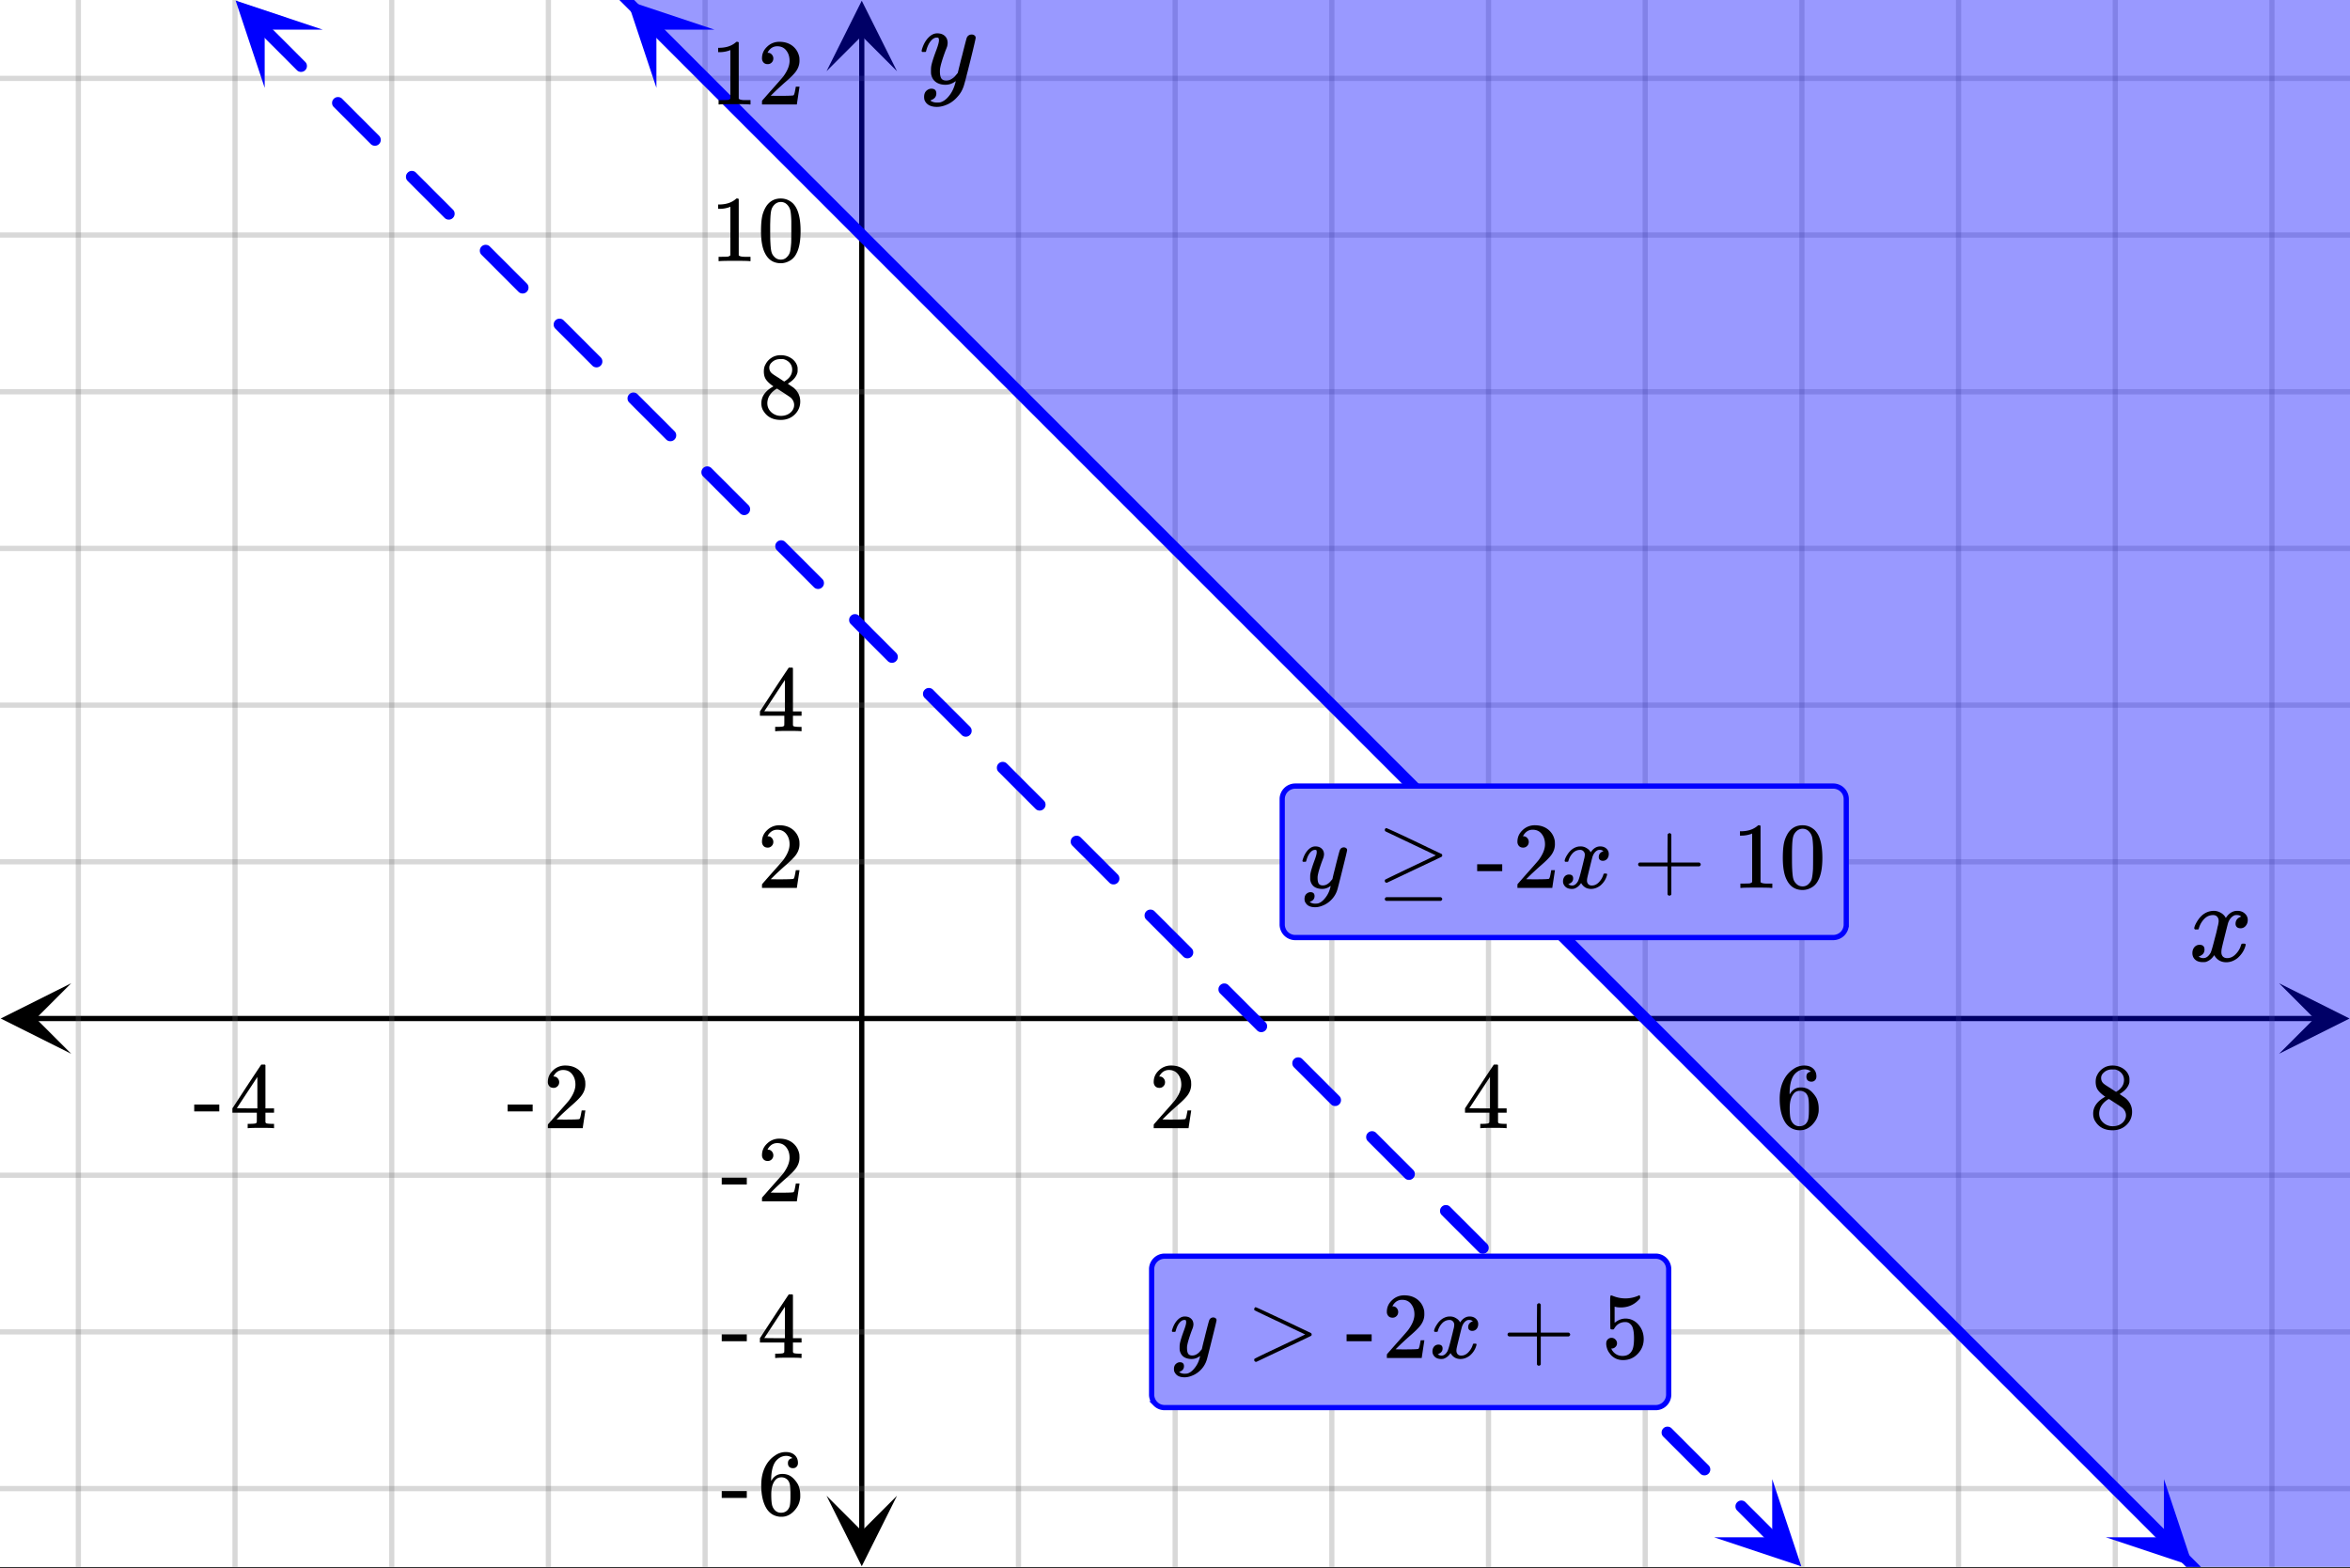
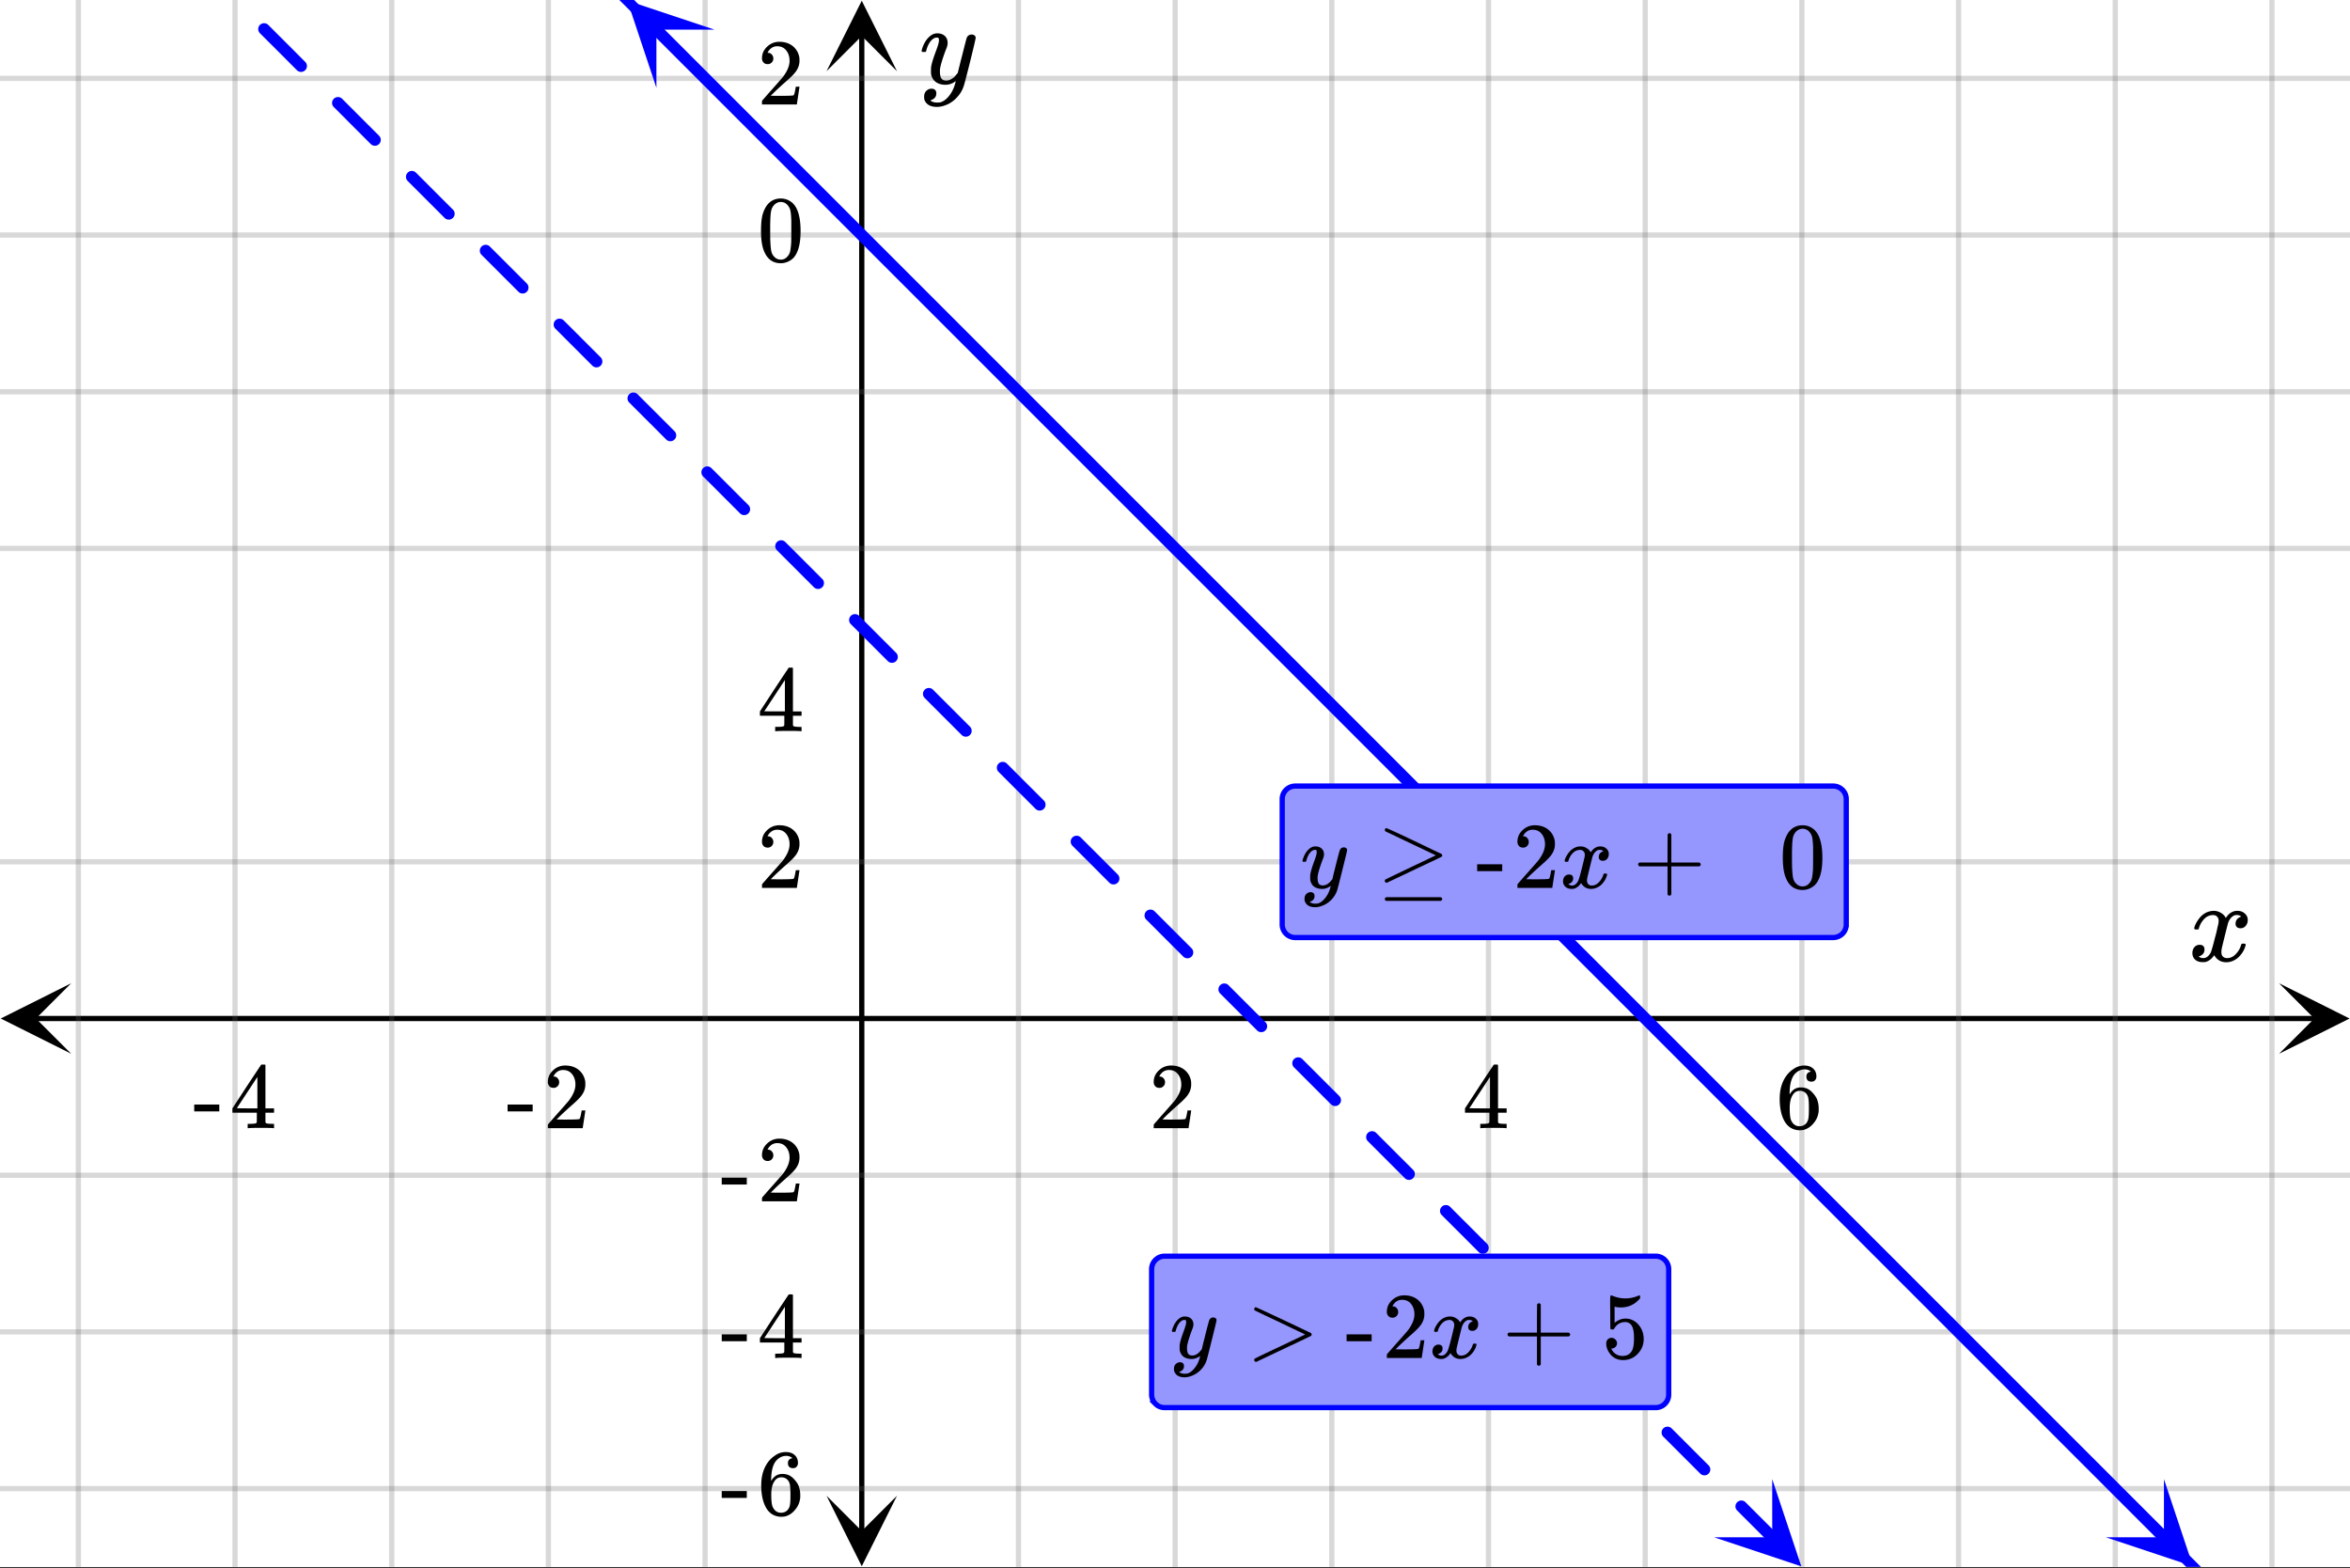
<svg xmlns="http://www.w3.org/2000/svg" xmlns:xlink="http://www.w3.org/1999/xlink" width="449.28" height="299.84" viewBox="0 0 336.96 224.88">
  <rect x="0" y="0" width="336.96" height="224.88" fill="#333333" stroke="none" />
  <defs>
    <symbol overflow="visible" id="s">
      <path d="M.953-4.531c-.074-.063-.11-.125-.11-.188.04-.289.212-.664.516-1.125.508-.77 1.149-1.21 1.922-1.328.145-.02.258-.031.344-.031.375 0 .723.101 1.047.297.32.187.55.43.687.718a3.71 3.71 0 0 0 .266-.343c.406-.446.867-.672 1.39-.672.446 0 .805.133 1.079.39.281.25.422.56.422.922 0 .336-.102.618-.297.844a.916.916 0 0 1-.75.344c-.211 0-.383-.055-.516-.172a.636.636 0 0 1-.187-.469c0-.5.27-.843.812-1.031a.921.921 0 0 0-.172-.125c-.105-.063-.261-.094-.468-.094-.149 0-.25.012-.313.032-.418.18-.727.539-.922 1.078-.031.093-.187.703-.469 1.828-.28 1.125-.433 1.758-.453 1.89a2.74 2.74 0 0 0-.047.5c0 .262.07.47.22.625.155.149.359.22.609.22.457 0 .867-.192 1.234-.579.375-.383.625-.813.75-1.281.039-.114.078-.176.11-.188.03-.02.113-.031.25-.031.206 0 .312.047.312.14 0 .012-.012.07-.031.172-.188.68-.57 1.266-1.141 1.766-.512.399-1.047.594-1.61.594-.761 0-1.34-.336-1.734-1.016-.312.492-.715.813-1.203.969-.105.02-.246.031-.422.031C1.441.156.992-.062.734-.5a1.316 1.316 0 0 1-.156-.656c0-.32.094-.598.281-.828a.95.95 0 0 1 .75-.344c.47 0 .704.23.704.687 0 .399-.188.688-.563.875l-.094.047-.078.031a.123.123 0 0 1-.047.016l-.047.016c0 .031.082.086.25.156.125.055.266.078.422.078.383 0 .723-.242 1.016-.734.113-.196.32-.907.625-2.125.07-.25.144-.524.219-.828.07-.301.125-.536.156-.704.039-.164.066-.265.078-.296.063-.29.094-.5.094-.625 0-.27-.074-.477-.219-.625-.137-.157-.328-.235-.578-.235-.492 0-.918.188-1.281.563a3.171 3.171 0 0 0-.75 1.297c-.024.105-.047.168-.079.187-.023.012-.109.016-.265.016zm0 0" />
    </symbol>
    <symbol overflow="visible" id="y">
      <path d="M7.531-7.031c.157 0 .285.043.39.125a.41.41 0 0 1 .173.343c0 .137-.266 1.278-.797 3.422-.531 2.137-.84 3.305-.922 3.516a4.073 4.073 0 0 1-.844 1.469 4.38 4.38 0 0 1-1.343 1.078c-.586.281-1.133.422-1.641.422-.824 0-1.387-.262-1.688-.781-.105-.157-.156-.376-.156-.657 0-.367.102-.652.313-.86.226-.21.468-.312.718-.312.477 0 .72.227.72.688 0 .394-.196.687-.579.875-.023.008-.047.02-.078.031-.031.02-.059.035-.078.047-.024.008-.043.016-.063.016l-.047.03c.032.063.145.13.344.204.176.063.352.094.531.094h.125c.188 0 .329-.012.422-.031.414-.118.805-.391 1.172-.829.375-.437.66-.96.86-1.562.113-.363.171-.578.171-.64 0-.009-.011-.005-.03.015a.546.546 0 0 0-.095.062c-.406.29-.855.438-1.343.438-.555 0-1.012-.133-1.375-.39-.356-.259-.586-.634-.688-1.126a4.332 4.332 0 0 1-.016-.5c0-.258.008-.46.032-.61.07-.456.32-1.253.75-2.39.238-.644.36-1.093.36-1.343A.756.756 0 0 0 2.78-6.5c-.031-.063-.094-.094-.187-.094h-.078c-.25 0-.493.117-.72.344-.355.355-.62.875-.796 1.563 0 .011-.008.03-.016.062a.22.22 0 0 1-.03.063l-.032.015C.91-4.535.89-4.53.859-4.53H.437c-.062-.063-.093-.11-.093-.14 0-.04.015-.118.047-.235.226-.758.57-1.352 1.03-1.782.364-.343.75-.515 1.157-.515.457 0 .82.125 1.094.375.27.25.406.594.406 1.031-.023.211-.039.324-.047.344 0 .074-.086.308-.25.703-.449 1.21-.715 2.094-.797 2.656a3.234 3.234 0 0 0-.015.375c0 .418.062.735.187.953.133.22.375.329.719.329.25 0 .484-.063.703-.188.227-.133.399-.266.516-.39.113-.126.258-.298.437-.516 0-.008.024-.117.078-.328.051-.22.13-.536.235-.954.101-.425.207-.832.312-1.218.407-1.625.63-2.477.672-2.563a.735.735 0 0 1 .703-.437zm0 0" />
    </symbol>
    <symbol overflow="visible" id="t">
      <path d="M1.484-5.781c-.25 0-.449-.078-.593-.235a.872.872 0 0 1-.22-.609c0-.645.243-1.195.735-1.656a2.46 2.46 0 0 1 1.766-.703c.77 0 1.41.21 1.922.625.508.418.82.964.937 1.64.008.168.016.32.016.453 0 .524-.156 1.012-.469 1.47-.25.374-.758.89-1.516 1.546-.324.281-.777.695-1.359 1.234l-.781.766 1.016.016c1.414 0 2.164-.024 2.25-.079.039-.007.085-.101.14-.28.031-.095.094-.4.188-.923v-.03h.53v.03l-.374 2.47V0h-5v-.25c0-.188.008-.29.031-.313.008-.007.383-.437 1.125-1.28.977-1.095 1.61-1.813 1.89-2.157.602-.82.907-1.57.907-2.25 0-.594-.156-1.086-.469-1.484-.312-.407-.746-.61-1.297-.61-.523 0-.945.235-1.265.703-.024.032-.047.079-.078.141a.274.274 0 0 0-.047.078c0 .012.02.016.062.016a.68.68 0 0 1 .547.25.801.801 0 0 1 .219.562c0 .23-.078.422-.235.578a.76.76 0 0 1-.578.235zm0 0" />
    </symbol>
    <symbol overflow="visible" id="u">
      <path d="M6.234 0c-.125-.031-.71-.047-1.75-.047-1.074 0-1.671.016-1.796.047h-.126v-.625h.422c.383-.008.618-.031.704-.063a.286.286 0 0 0 .171-.14c.008-.008.016-.25.016-.719v-.672h-3.5v-.625l2.031-3.11A431.58 431.58 0 0 1 4.5-9.108c.02-.008.113-.016.281-.016h.25l.078.078v6.203h1.235v.625H5.109V-.89a.25.25 0 0 0 .079.157c.07.062.328.101.765.109h.39V0zm-2.28-2.844v-4.5L1-2.859l1.469.015zm0 0" />
    </symbol>
    <symbol overflow="visible" id="v">
      <path d="M5.031-8.11c-.199-.195-.48-.304-.843-.328-.625 0-1.153.274-1.579.813-.418.586-.625 1.492-.625 2.719L2-4.86l.11-.172c.363-.54.859-.813 1.484-.813.414 0 .781.09 1.094.266a2.6 2.6 0 0 1 .64.547c.219.242.395.492.531.75.196.449.297.933.297 1.453v.234c0 .211-.027.403-.078.578-.105.532-.383 1.032-.828 1.5-.387.407-.82.66-1.297.766a2.688 2.688 0 0 1-.547.047c-.168 0-.32-.016-.453-.047-.668-.125-1.2-.484-1.594-1.078C.83-1.66.563-2.79.563-4.218c0-.97.171-1.817.515-2.548.344-.726.82-1.296 1.438-1.703a2.62 2.62 0 0 1 1.562-.515c.531 0 .953.14 1.266.421.32.282.484.665.484 1.141 0 .23-.07.414-.203.547-.125.137-.297.203-.516.203-.218 0-.398-.062-.53-.187-.126-.125-.188-.301-.188-.532 0-.406.21-.644.64-.718zm-.593 3.235a1.18 1.18 0 0 0-.97-.484c-.335 0-.605.105-.812.312C2.22-4.597 2-3.883 2-2.907c0 .794.05 1.345.156 1.657.094.273.242.5.453.688.22.187.477.28.782.28.457 0 .804-.171 1.046-.515.133-.187.22-.41.25-.672.04-.258.063-.64.063-1.14v-.422c0-.508-.023-.895-.063-1.156a1.566 1.566 0 0 0-.25-.688zm0 0" />
    </symbol>
    <symbol overflow="visible" id="w">
-       <path d="M2.313-4.516c-.438-.289-.778-.593-1.016-.906-.242-.312-.36-.723-.36-1.234 0-.383.07-.707.22-.969.195-.406.488-.734.874-.984.383-.25.82-.375 1.313-.375.613 0 1.144.164 1.594.484.445.324.722.734.828 1.234.007.055.015.164.015.329 0 .199-.008.328-.015.39-.137.594-.547 1.11-1.235 1.547l-.156.11c.5.343.758.523.781.53.664.544 1 1.215 1 2.016 0 .73-.265 1.356-.797 1.875-.53.508-1.199.766-2 .766C2.254.297 1.441-.11.922-.922c-.23-.32-.344-.71-.344-1.172 0-.976.578-1.785 1.735-2.422zM5-6.922c0-.383-.125-.71-.375-.984a1.69 1.69 0 0 0-.922-.516h-.437c-.48 0-.883.164-1.204.485-.23.21-.343.453-.343.734 0 .387.164.695.5.922.039.043.328.23.86.562l.78.516c.008-.008.067-.047.172-.11a2.95 2.95 0 0 0 .25-.187C4.758-5.883 5-6.36 5-6.922zM1.437-2.109c0 .523.192.96.579 1.312a2.01 2.01 0 0 0 1.359.516c.363 0 .695-.07 1-.219.3-.156.531-.36.688-.61.144-.226.218-.472.218-.734 0-.383-.156-.726-.468-1.031-.075-.07-.45-.328-1.125-.766l-.407-.265C3.133-4 3.02-4.07 2.937-4.125l-.109-.063-.156.079c-.563.367-.938.812-1.125 1.343-.074.243-.11.461-.11.657zm0 0" />
-     </symbol>
+       </symbol>
    <symbol overflow="visible" id="x">
      <path d="M.14-2.406v-.985h3.594v.985zm0 0" />
    </symbol>
    <symbol overflow="visible" id="z">
-       <path d="M5.61 0c-.157-.031-.872-.047-2.141-.047C2.207-.047 1.5-.03 1.344 0h-.157v-.625h.344c.52 0 .86-.008 1.016-.031.07-.008.18-.067.328-.172v-6.969c-.023 0-.059.016-.11.047a4.134 4.134 0 0 1-1.39.25h-.25v-.625h.25c.758-.02 1.39-.188 1.89-.5a2.46 2.46 0 0 0 .422-.313c.008-.03.063-.046.157-.046a.36.36 0 0 1 .234.078v8.078c.133.137.43.203.89.203h.798V0zm0 0" />
-     </symbol>
+       </symbol>
    <symbol overflow="visible" id="A">
      <path d="M1.297-7.89c.5-.727 1.187-1.094 2.062-1.094.657 0 1.227.226 1.72.671.25.243.456.547.624.922.332.75.5 1.778.5 3.079 0 1.398-.195 2.46-.578 3.187-.25.523-.621.902-1.11 1.14a2.534 2.534 0 0 1-1.14.282c-1.031 0-1.79-.473-2.266-1.422-.386-.727-.578-1.79-.578-3.188 0-.832.051-1.519.156-2.062a4.48 4.48 0 0 1 .61-1.516zm3.031-.157a1.24 1.24 0 0 0-.953-.437c-.375 0-.7.148-.969.437-.199.211-.336.465-.406.766-.074.293-.121.797-.14 1.515 0 .063-.008.246-.016.547v.735c0 .855.008 1.453.031 1.796.031.637.082 1.09.156 1.36.07.273.207.508.406.703.25.273.563.406.938.406.363 0 .664-.133.906-.406.196-.195.332-.43.407-.703.07-.27.128-.723.171-1.36.008-.343.016-.94.016-1.796v-.735-.547c-.023-.718-.07-1.222-.14-1.515-.075-.301-.212-.555-.407-.766zm0 0" />
    </symbol>
    <symbol overflow="visible" id="C">
      <path d="M1.156-6.86a.31.31 0 0 1-.031-.156c0-.062.02-.117.063-.171.039-.063.085-.094.14-.094.063 0 .754.312 2.078.937 1.32.617 2.63 1.23 3.922 1.844l1.938.922a.273.273 0 0 1 .093.219c0 .086-.03.148-.093.187-.024.024-1.336.649-3.938 1.875L1.438.547h-.079C1.203.523 1.125.43 1.125.266a.33.33 0 0 1 .031-.141c.04-.055 1.352-.688 3.938-1.906l3.343-1.594a297 297 0 0 1-3.343-1.594c-2.586-1.218-3.899-1.847-3.938-1.89zm0 0" />
    </symbol>
    <symbol overflow="visible" id="E">
      <path d="M.938-3.094C.813-3.164.75-3.258.75-3.375c0-.113.063-.203.188-.266h4.03v-2.015l.016-2.032c.094-.113.18-.171.266-.171.113 0 .203.07.266.203v4.015H9.53c.133.075.203.168.203.282 0 .105-.07.195-.203.265H5.516V.922c-.063.125-.157.187-.282.187-.117 0-.203-.062-.265-.187v-4.016zm0 0" />
    </symbol>
    <symbol overflow="visible" id="F">
      <path d="M1.438-2.89a.72.72 0 0 1 .546.234.72.72 0 0 1 .235.547c0 .21-.078.386-.235.53a.73.73 0 0 1-.515.22h-.094l.047.062c.133.293.336.531.61.719.28.187.609.281.984.281.644 0 1.101-.27 1.375-.812.175-.332.265-.907.265-1.72 0-.925-.125-1.55-.375-1.874-.23-.3-.515-.453-.86-.453-.698 0-1.23.308-1.593.922a.312.312 0 0 1-.094.125.761.761 0 0 1-.203.015c-.148 0-.23-.031-.25-.093-.023-.032-.031-.817-.031-2.36 0-.258-.008-.57-.016-.937v-.72c0-.5.032-.75.094-.75a.047.047 0 0 1 .047-.03l.25.078a4.646 4.646 0 0 0 3.625-.016.402.402 0 0 1 .172-.062c.07 0 .11.086.11.25v.171C4.8-7.686 3.878-7.25 2.765-7.25c-.282 0-.532-.023-.75-.078l-.141-.031v2.312c.508-.406 1.035-.61 1.578-.61.164 0 .348.024.547.063.602.157 1.094.5 1.469 1.032.383.523.578 1.14.578 1.859 0 .812-.29 1.515-.86 2.11-.562.593-1.261.89-2.093.89C2.52.297 2.035.14 1.64-.172a1.618 1.618 0 0 1-.438-.453C.93-.945.758-1.348.687-1.828c0-.02-.007-.055-.015-.11v-.14c0-.25.07-.445.219-.594a.745.745 0 0 1 .546-.219zm0 0" />
    </symbol>
    <symbol overflow="visible" id="G">
      <path d="M1.125-8.313c0-.05.02-.109.063-.171.039-.063.085-.094.14-.094.07 0 .766.308 2.078.922 1.32.617 2.625 1.234 3.906 1.86 1.29.616 1.942.921 1.954.921a.273.273 0 0 1 .093.219c0 .086-.03.148-.093.187-.024.024-1.336.649-3.938 1.875L1.438-.75h-.079c-.156-.02-.234-.113-.234-.281 0-.04.008-.086.031-.14.04-.04 1.352-.677 3.938-1.907l3.343-1.594L1.22-8.109a.281.281 0 0 1-.094-.204zm0 9.907c0-.106.066-.196.203-.266h7.813c.144.063.218.149.218.266 0 .101-.07.191-.203.265H1.328c-.137-.062-.203-.152-.203-.265zm0 0" />
    </symbol>
    <symbol overflow="visible" id="B">
      <path d="M6.234-5.813c.125 0 .227.04.313.11.094.062.14.152.14.266 0 .117-.226 1.058-.671 2.828C5.578-.836 5.328.133 5.266.312a3.459 3.459 0 0 1-.688 1.22 3.641 3.641 0 0 1-1.11.874c-.491.239-.945.36-1.359.36-.687 0-1.152-.22-1.39-.657-.094-.125-.14-.304-.14-.53 0-.306.085-.544.265-.72.187-.168.379-.25.578-.25.394 0 .594.188.594.563 0 .332-.157.578-.47.734a.298.298 0 0 1-.062.032.295.295 0 0 0-.078.03c-.011.009-.023.016-.031.016L1.328 2c.031.05.129.11.297.172.133.05.273.078.422.078h.11c.155 0 .273-.012.359-.031.332-.094.648-.324.953-.688A3.69 3.69 0 0 0 4.188.25c.093-.3.14-.477.14-.531 0-.008-.012-.004-.031.015a.358.358 0 0 1-.078.047c-.336.239-.703.36-1.11.36-.46 0-.84-.106-1.14-.313-.293-.219-.48-.531-.563-.937a2.932 2.932 0 0 1-.015-.407c0-.218.007-.382.03-.5.063-.394.266-1.054.61-1.984.196-.531.297-.898.297-1.11a.838.838 0 0 0-.031-.265c-.024-.05-.074-.078-.156-.078h-.063c-.21 0-.406.094-.594.281-.293.293-.511.727-.656 1.297 0 .012-.008.027-.015.047a.188.188 0 0 1-.032.047l-.015.015c-.012.012-.028.016-.047.016h-.36C.305-3.8.281-3.836.281-3.86a.97.97 0 0 1 .047-.203c.188-.625.469-1.113.844-1.468.3-.282.617-.422.953-.422.383 0 .688.105.906.312.227.2.344.485.344.86-.023.168-.04.261-.047.281 0 .055-.07.246-.203.578-.367 1-.586 1.735-.656 2.203a1.857 1.857 0 0 0-.016.297c0 .344.05.61.156.797.114.18.313.266.594.266.207 0 .406-.051.594-.157a1.84 1.84 0 0 0 .422-.328c.093-.101.21-.242.36-.422a32.833 32.833 0 0 1 .25-1.063c.093-.35.175-.687.25-1 .343-1.35.534-2.062.577-2.124a.592.592 0 0 1 .578-.36zm0 0" />
    </symbol>
    <symbol overflow="visible" id="D">
      <path d="M.781-3.75C.727-3.8.703-3.848.703-3.89c.031-.25.172-.563.422-.938.414-.633.941-1.004 1.578-1.11.133-.007.235-.015.297-.015.313 0 .598.086.86.25.269.156.46.355.578.594.113-.157.187-.25.218-.282.332-.375.711-.562 1.14-.562.364 0 .661.105.891.312.227.211.344.465.344.766 0 .281-.078.516-.234.703a.776.776 0 0 1-.625.281.64.64 0 0 1-.422-.14.521.521 0 0 1-.156-.39c0-.415.222-.696.672-.845a.58.58 0 0 0-.141-.093.705.705 0 0 0-.39-.094.91.91 0 0 0-.266.031c-.336.149-.586.445-.75.89-.032.075-.164.579-.39 1.516-.231.93-.356 1.45-.376 1.563a1.827 1.827 0 0 0-.047.406c0 .211.063.383.188.516.125.125.289.187.5.187.383 0 .726-.16 1.031-.484.3-.32.508-.676.625-1.063.02-.082.04-.129.063-.14.03-.02.109-.031.234-.031.164 0 .25.039.25.109 0 .012-.012.058-.031.14-.149.563-.461 1.055-.938 1.47-.43.323-.875.484-1.344.484-.625 0-1.101-.282-1.421-.844-.262.406-.594.68-1 .812-.086.02-.2.032-.344.032-.524 0-.89-.188-1.11-.563a.953.953 0 0 1-.14-.531c0-.27.078-.5.234-.688a.798.798 0 0 1 .625-.28c.395 0 .594.187.594.562 0 .336-.164.574-.484.718a.359.359 0 0 1-.063.047l-.078.031c-.012.012-.024.016-.031.016h-.032c0 .031.063.074.188.125a.817.817 0 0 0 .36.078c.32 0 .597-.203.827-.61.102-.163.282-.75.532-1.75.05-.206.109-.437.171-.687.063-.257.11-.457.141-.593.031-.133.05-.211.063-.235a2.86 2.86 0 0 0 .078-.531.678.678 0 0 0-.188-.5.613.613 0 0 0-.484-.203c-.406 0-.762.156-1.063.469a2.562 2.562 0 0 0-.609 1.078c-.012.074-.031.12-.063.14a.752.752 0 0 1-.218.016zm0 0" />
    </symbol>
    <clipPath id="a">
      <path d="M0 0h336.96v224.668H0zm0 0" />
    </clipPath>
    <clipPath id="b">
      <path d="M.102 140.977H11V152H.102zm0 0" />
    </clipPath>
    <clipPath id="c">
      <path d="M326.79 140.977h10.17V152h-10.17zm0 0" />
    </clipPath>
    <clipPath id="d">
      <path d="M10 0h317v224.668H10zm0 0" />
    </clipPath>
    <clipPath id="e">
      <path d="M118.512 214H129v10.566h-10.488zm0 0" />
    </clipPath>
    <clipPath id="f">
      <path d="M118.512 0H129v10.21h-10.488zm0 0" />
    </clipPath>
    <clipPath id="g">
      <path d="M0 10h336.96v204H0zm0 0" />
    </clipPath>
    <clipPath id="h">
-       <path d="M56 0h280.96v224.668H56zm0 0" />
-     </clipPath>
+       </clipPath>
    <clipPath id="i">
      <path d="M33 0h14v13H33zm0 0" />
    </clipPath>
    <clipPath id="j">
-       <path d="M37.953-4.086L56.72 14.68 37.953 33.445 19.187 14.68zm0 0" />
-     </clipPath>
+       </clipPath>
    <clipPath id="k">
      <path d="M245 212h14v12.668h-14zm0 0" />
    </clipPath>
    <clipPath id="l">
      <path d="M254.113 212.074l18.766 18.766-18.766 18.765-18.765-18.765zm0 0" />
    </clipPath>
    <clipPath id="m">
      <path d="M89 0h14v13H89zm0 0" />
    </clipPath>
    <clipPath id="n">
      <path d="M94.121-4.086l18.766 18.766L94.12 33.445 75.355 14.68zm0 0" />
    </clipPath>
    <clipPath id="o">
      <path d="M301 212h14v12.668h-14zm0 0" />
    </clipPath>
    <clipPath id="p">
      <path d="M310.281 212.074l18.766 18.766-18.766 18.765-18.765-18.765zm0 0" />
    </clipPath>
    <clipPath id="q">
-       <path d="M56 0h280.96v224.668H56zm0 0" />
-     </clipPath>
+       </clipPath>
    <clipPath id="r">
      <path d="M47 0h289.96v224.668H47zm0 0" />
    </clipPath>
  </defs>
  <g clip-path="url(#a)" fill="#fff">
    <path d="M0 0h337v224.668H0zm0 0" />
    <path d="M0 0h337v224.668H0zm0 0" />
  </g>
  <path d="M5.055 146.035h326.89" fill="none" stroke="#000" stroke-width=".749" />
  <g clip-path="url(#b)">
    <path d="M10.21 140.977L.103 146.035l10.109 5.055-5.055-5.055zm0 0" />
  </g>
  <g clip-path="url(#c)">
    <path d="M326.79 140.977l10.108 5.058-10.109 5.055 5.055-5.055zm0 0" />
  </g>
  <g clip-path="url(#d)">
    <path d="M146.035 0v224.668M168.5 0v224.668M190.965 0v224.668M213.434 0v224.668M235.898 0v224.668M258.368 0v224.668M280.831 0v224.668M303.301 0v224.668M325.766 0v224.668M101.102 0v224.668M78.632 0v224.668M56.169 0v224.668M33.699 0v224.668M11.234 0v224.668" fill="none" stroke-linecap="round" stroke-linejoin="round" stroke="#666" stroke-opacity=".251" stroke-width=".749" />
  </g>
  <path d="M123.566 219.613V5.055" fill="none" stroke="#000" stroke-width=".749" />
  <g clip-path="url(#e)">
    <path d="M118.512 214.457l5.054 10.11 5.055-10.11-5.055 5.055zm0 0" />
  </g>
  <g clip-path="url(#f)">
    <path d="M118.512 10.21L123.566.103l5.055 10.109-5.055-5.055zm0 0" />
  </g>
  <g clip-path="url(#g)">
-     <path d="M0 123.566h337M0 101.102h337M0 78.632h337M0 56.169h337M0 33.699h337M0 11.234h337M0 168.5h337M0 190.965h337M0 213.434h337" fill="none" stroke-linecap="round" stroke-linejoin="round" stroke="#666" stroke-opacity=".251" stroke-width=".749" />
+     <path d="M0 123.566h337M0 101.102M0 78.632h337M0 56.169h337M0 33.699h337M0 11.234h337M0 168.5h337M0 190.965h337M0 213.434h337" fill="none" stroke-linecap="round" stroke-linejoin="round" stroke="#666" stroke-opacity=".251" stroke-width=".749" />
  </g>
  <g clip-path="url(#h)">
    <path d="M56.168-33.7l516.73 516.735L2370.234-977.3zm0 0" fill="#00f" fill-opacity=".4" />
  </g>
  <path d="M38.465 3.574l1.453 1.453 1.453 1.45 1.45 1.453.94.941a.811.811 0 0 1 .247.594.814.814 0 0 1-.246.598.814.814 0 0 1-.598.246.811.811 0 0 1-.594-.246l-.941-.942-1.45-1.453-1.452-1.45-1.454-1.452a.811.811 0 0 1-.246-.594c0-.234.082-.434.246-.598a.814.814 0 0 1 .598-.246c.23 0 .43.082.594.246zm10.594 10.59l1.023 1.024 1.45 1.453 2.82 2.82a.811.811 0 0 1 .246.594.814.814 0 0 1-.246.597.811.811 0 0 1-.594.246.814.814 0 0 1-.598-.246l-2.82-2.82-1.45-1.453-1.023-1.024a.8.8 0 0 1-.25-.593c0-.235.082-.434.25-.598a.805.805 0 0 1 .594-.246.82.82 0 0 1 .598.246zm10.59 10.594l5.292 5.293c.168.164.25.363.25.597a.8.8 0 0 1-.25.594.811.811 0 0 1-.593.246.82.82 0 0 1-.598-.246l-5.293-5.293a.82.82 0 0 1-.246-.597c0-.23.082-.43.246-.594a.8.8 0 0 1 .594-.25c.234 0 .433.082.597.25zm10.59 10.59l4.523 4.523.773.77a.82.82 0 0 1 .246.597.82.82 0 0 1-.246.598.814.814 0 0 1-.597.246.811.811 0 0 1-.594-.246l-5.297-5.297a.814.814 0 0 1-.246-.598c0-.23.082-.43.246-.593a.814.814 0 0 1 .598-.246c.23 0 .43.082.593.246zm10.59 10.59l1.194 1.19 1.45 1.454 2.652 2.652a.811.811 0 0 1 .246.594.814.814 0 0 1-.246.598.814.814 0 0 1-.598.246.811.811 0 0 1-.593-.246l-5.297-5.297a.811.811 0 0 1-.246-.594c0-.234.082-.433.246-.597a.814.814 0 0 1 .597-.247c.23 0 .43.082.594.246zm10.593 10.59l.762.765 1.453 1.453 1.453 1.45 1.45 1.452.175.176a.814.814 0 0 1 .246.598c0 .23-.082.43-.246.594a.811.811 0 0 1-.594.246.814.814 0 0 1-.598-.246l-.175-.176-1.45-1.453-1.453-1.45-1.453-1.453-.762-.765a.8.8 0 0 1-.25-.594c0-.234.082-.43.25-.598a.811.811 0 0 1 .594-.246.82.82 0 0 1 .598.246zm10.59 10.593l.336.336 1.453 1.45 1.449 1.452 1.453 1.454.606.601a.814.814 0 0 1 .246.598c0 .23-.082.43-.246.593a.82.82 0 0 1-.598.247.82.82 0 0 1-.598-.247l-2.054-2.054-1.45-1.453-1.453-1.45-.336-.335a.814.814 0 0 1-.246-.598c0-.23.082-.43.246-.594a.815.815 0 0 1 .594-.25c.234 0 .434.086.598.25zm10.59 10.59l2.812 2.812 1.453 1.45 1.031 1.035a.811.811 0 0 1 .247.594.82.82 0 0 1-.247.597.814.814 0 0 1-.597.246.811.811 0 0 1-.594-.246l-5.297-5.297a.814.814 0 0 1-.246-.597c0-.23.082-.43.246-.594a.814.814 0 0 1 .598-.246c.23 0 .43.082.594.246zm10.59 10.59l5.296 5.297a.811.811 0 0 1 .246.593.814.814 0 0 1-.246.598.814.814 0 0 1-.597.246.811.811 0 0 1-.594-.246L122 89.492a.811.811 0 0 1-.246-.594c0-.234.082-.433.246-.597a.82.82 0 0 1 .598-.246c.23 0 .43.082.593.246zm10.593 10.59l.504.507 4.79 4.79a.814.814 0 0 1 .245.597c0 .23-.082.43-.246.594a.811.811 0 0 1-.594.246.814.814 0 0 1-.597-.246l-4.79-4.79-.503-.507a.809.809 0 0 1-.25-.594c0-.234.086-.43.25-.597a.811.811 0 0 1 .594-.246c.234 0 .433.082.597.246zm10.59 10.593l.078.075 1.45 1.453 1.452 1.453 1.454 1.45.863.862a.814.814 0 0 1 .246.598c0 .23-.082.43-.246.594a.809.809 0 0 1-.598.25.8.8 0 0 1-.594-.25l-.863-.864-1.453-1.449-1.453-1.453-1.45-1.453-.077-.074a.814.814 0 0 1-.246-.598c0-.23.082-.43.246-.594a.811.811 0 0 1 .593-.246c.235 0 .434.082.598.246zm10.59 10.59l1.101 1.102 1.454 1.449 1.449 1.453 1.293 1.293a.811.811 0 0 1 .246.594.814.814 0 0 1-.246.597.814.814 0 0 1-.598.247.811.811 0 0 1-.594-.246l-1.293-1.293-1.449-1.454-1.453-1.449-1.102-1.101a.811.811 0 0 1-.246-.594c0-.234.082-.434.246-.598a.814.814 0 0 1 .598-.246c.23 0 .43.082.594.246zm10.59 10.59l.675.672 1.45 1.453 1.453 1.453 1.453 1.45.266.269a.811.811 0 0 1 .246.594.814.814 0 0 1-.246.597.811.811 0 0 1-.594.246.814.814 0 0 1-.598-.246l-.265-.27-1.454-1.448-1.453-1.454-1.449-1.453-.676-.672a.811.811 0 0 1-.246-.593c0-.235.082-.434.246-.598a.82.82 0 0 1 .598-.246c.234 0 .43.082.594.246zm10.593 10.594l5.293 5.293c.168.164.25.363.25.597a.8.8 0 0 1-.25.594.811.811 0 0 1-.593.246.814.814 0 0 1-.598-.246l-5.293-5.293a.82.82 0 0 1-.246-.597c0-.235.082-.43.246-.594a.8.8 0 0 1 .594-.25c.234 0 .433.082.597.25zm10.59 10.59l4.172 4.172 1.125 1.12a.82.82 0 0 1 .246.598c0 .235-.082.43-.246.594a.802.802 0 0 1-.597.25.8.8 0 0 1-.594-.25l-1.125-1.121-4.172-4.172a.814.814 0 0 1-.246-.598c0-.23.082-.43.246-.593a.814.814 0 0 1 .598-.246c.23 0 .43.082.593.246zm10.59 10.59l3.746 3.746 1.453 1.449.098.101a.811.811 0 0 1 .246.594.814.814 0 0 1-.246.598.814.814 0 0 1-.598.246.811.811 0 0 1-.593-.246l-.098-.102-1.453-1.449-3.746-3.746a.811.811 0 0 1-.246-.594c0-.234.082-.433.246-.597a.814.814 0 0 1 .597-.247c.23 0 .43.082.594.246zm10.594 10.59l.41.413 1.453 1.454 1.453 1.449 1.45 1.453.527.527a.811.811 0 0 1 .246.594.814.814 0 0 1-.246.598.811.811 0 0 1-.594.246.814.814 0 0 1-.598-.246l-.527-.528-1.45-1.453-1.452-1.45-1.453-1.452-.41-.414a.8.8 0 0 1-.25-.594c0-.234.082-.434.25-.598a.805.805 0 0 1 .593-.246.82.82 0 0 1 .598.246zm10.59 10.593l1.437 1.434 1.45 1.453 2.406 2.406c.168.164.25.363.25.598a.8.8 0 0 1-.25.593.805.805 0 0 1-.594.247.82.82 0 0 1-.598-.247l-2.406-2.406-1.45-1.453-1.437-1.434a.814.814 0 0 1-.246-.597c0-.23.082-.43.246-.594a.815.815 0 0 1 .594-.25c.234 0 .434.086.598.25zm10.59 10.59l2.46 2.46 1.454 1.45 1.382 1.387c.165.164.247.36.247.594a.82.82 0 0 1-.247.597.814.814 0 0 1-.597.246.811.811 0 0 1-.594-.246l-1.383-1.387-1.453-1.449-2.46-2.46a.814.814 0 0 1-.247-.598c0-.23.082-.43.246-.594a.814.814 0 0 1 .598-.246c.23 0 .43.082.594.246zm10.59 10.59l5.296 5.297a.811.811 0 0 1 .246.593.814.814 0 0 1-.246.598.814.814 0 0 1-.597.246.811.811 0 0 1-.594-.246l-5.297-5.297a.811.811 0 0 1-.246-.594c0-.234.082-.433.246-.597a.814.814 0 0 1 .598-.246c.23 0 .43.082.593.246zm10.593 10.59l.153.156 4.355 4.355a.811.811 0 0 1 .246.594.82.82 0 0 1-.246.598.814.814 0 0 1-.598.246.811.811 0 0 1-.593-.246l-4.356-4.356-.152-.156a.8.8 0 0 1-.25-.594c0-.234.082-.43.25-.597a.811.811 0 0 1 .594-.246c.234 0 .433.082.597.246zm0 0" fill="#00f" />
  <g clip-path="url(#i)">
    <g clip-path="url(#j)">
      <path d="M46.293 4.254L33.785.082l4.168 12.512v-8.34zm0 0" fill="#00f" />
    </g>
  </g>
  <g clip-path="url(#k)">
    <g clip-path="url(#l)">
      <path d="M254.113 212.074l4.172 12.508-12.512-4.168h8.34zm0 0" fill="#00f" />
    </g>
  </g>
  <path d="M94.035 4.172l1.453 1.45 1.453 1.452 1.45 1.453 1.453 1.45 1.453 1.453 1.45 1.453 1.452 1.449 37.75 37.75 1.45 1.453 1.453 1.45 1.453 1.453 1.449 1.453 1.453 1.449 1.453 1.453 1.45 1.453 1.453 1.45 1.453 1.452 1.449 1.454 1.453 1.449 1.453 1.453 1.45 1.453 1.452 1.45 1.454 1.452 1.449 1.454 1.453 1.449 37.75 37.75 1.45 1.453 1.452 1.45 1.453 1.452 1.45 1.453 1.453 1.45 1.453 1.453 1.45 1.453 1.452 1.449 1.453 1.453 1.45 1.453 1.453 1.45 1.453 1.453 1.449 1.453 1.453 1.449 37.75 37.75 1.45 1.453 1.453 1.45 1.453 1.452 1.449 1.454 1.453 1.449 1.453 1.453 1.45 1.453 1.452 1.45 1.454 1.452 1.449 1.454 1.453 1.449 1.453 1.453 1.45 1.453 1.452 1.45 1.454 1.452 1.449 1.453 1.453 1.45 23.23 23.23" fill="none" stroke-width="1.685" stroke-linecap="round" stroke-linejoin="round" stroke="#00f" />
  <g clip-path="url(#m)">
    <g clip-path="url(#n)">
      <path d="M102.46 4.254L89.95.082l4.171 12.512v-8.34zm0 0" fill="#00f" />
    </g>
  </g>
  <g clip-path="url(#o)">
    <g clip-path="url(#p)">
      <path d="M310.281 212.074l4.168 12.508-12.512-4.168h8.344zm0 0" fill="#00f" />
    </g>
  </g>
  <g clip-path="url(#q)">
    <path d="M56.168-33.7l516.73 516.735" fill="red" />
  </g>
  <g clip-path="url(#r)">
    <path d="M56.168-33.7l516.73 516.735" fill="none" stroke-width="1.498" stroke-linecap="round" stroke="#00f" />
  </g>
  <use xlink:href="#s" x="313.784" y="137.796" />
  <use xlink:href="#t" x="164.756" y="161.76" />
  <use xlink:href="#u" x="209.689" y="161.76" />
  <use xlink:href="#v" x="254.622" y="161.76" />
  <use xlink:href="#w" x="299.556" y="161.76" />
  <use xlink:href="#x" x="72.642" y="161.76" />
  <use xlink:href="#t" x="77.884" y="161.76" />
  <use xlink:href="#x" x="27.709" y="161.76" />
  <use xlink:href="#u" x="32.951" y="161.76" />
  <use xlink:href="#y" x="131.804" y="11.982" />
  <use xlink:href="#t" x="108.589" y="127.311" />
  <use xlink:href="#u" x="108.589" y="104.844" />
  <use xlink:href="#w" x="108.589" y="59.911" />
  <use xlink:href="#z" x="101.849" y="37.444" />
  <use xlink:href="#A" x="108.589" y="37.444" />
  <use xlink:href="#z" x="101.849" y="14.978" />
  <use xlink:href="#t" x="108.589" y="14.978" />
  <use xlink:href="#x" x="103.347" y="172.244" />
  <use xlink:href="#t" x="108.589" y="172.244" />
  <use xlink:href="#x" x="103.347" y="194.711" />
  <use xlink:href="#u" x="108.589" y="194.711" />
  <use xlink:href="#x" x="103.347" y="217.178" />
  <use xlink:href="#v" x="108.589" y="217.178" />
  <path d="M165.129 199.953v-17.972a1.856 1.856 0 0 1 .55-1.324c.176-.176.376-.313.606-.407.23-.094.469-.14.719-.14h70.394a1.866 1.866 0 0 1 1.872 1.87v17.973a1.851 1.851 0 0 1-.547 1.324 1.866 1.866 0 0 1-1.324.547h-70.395c-.25 0-.488-.047-.719-.14-.23-.094-.43-.23-.605-.407a1.832 1.832 0 0 1-.407-.609 1.785 1.785 0 0 1-.144-.715zm0 0" fill="#9696ff" stroke="#00f" stroke-width=".749" />
  <use xlink:href="#B" x="167.751" y="194.711" />
  <use xlink:href="#C" x="178.715" y="194.711" />
  <use xlink:href="#x" x="192.944" y="194.711" />
  <use xlink:href="#t" x="198.186" y="194.711" />
  <use xlink:href="#D" x="204.926" y="194.711" />
  <use xlink:href="#E" x="215.411" y="194.711" />
  <use xlink:href="#F" x="229.64" y="194.711" />
  <path d="M183.852 132.555v-17.977c0-.246.046-.484.144-.715.094-.23.23-.43.406-.605.172-.176.375-.313.606-.406.23-.098.469-.145.715-.145h77.136c.25 0 .489.047.72.145.226.093.429.23.605.406.175.176.312.375.406.605.094.23.14.47.14.715v17.977a1.88 1.88 0 0 1-.546 1.324 1.908 1.908 0 0 1-1.325.547h-77.136c-.246 0-.485-.047-.715-.145a1.825 1.825 0 0 1-.606-.402 1.832 1.832 0 0 1-.406-.61 1.813 1.813 0 0 1-.144-.714zm0 0" fill="#9696ff" stroke="#00f" stroke-width=".749" />
  <use xlink:href="#B" x="186.473" y="127.311" />
  <use xlink:href="#G" x="197.438" y="127.311" />
  <use xlink:href="#x" x="211.666" y="127.311" />
  <use xlink:href="#t" x="216.909" y="127.311" />
  <use xlink:href="#D" x="223.649" y="127.311" />
  <use xlink:href="#E" x="234.133" y="127.311" />
  <g>
    <use xlink:href="#z" x="248.362" y="127.311" />
  </g>
  <g>
    <use xlink:href="#A" x="255.102" y="127.311" />
  </g>
</svg>